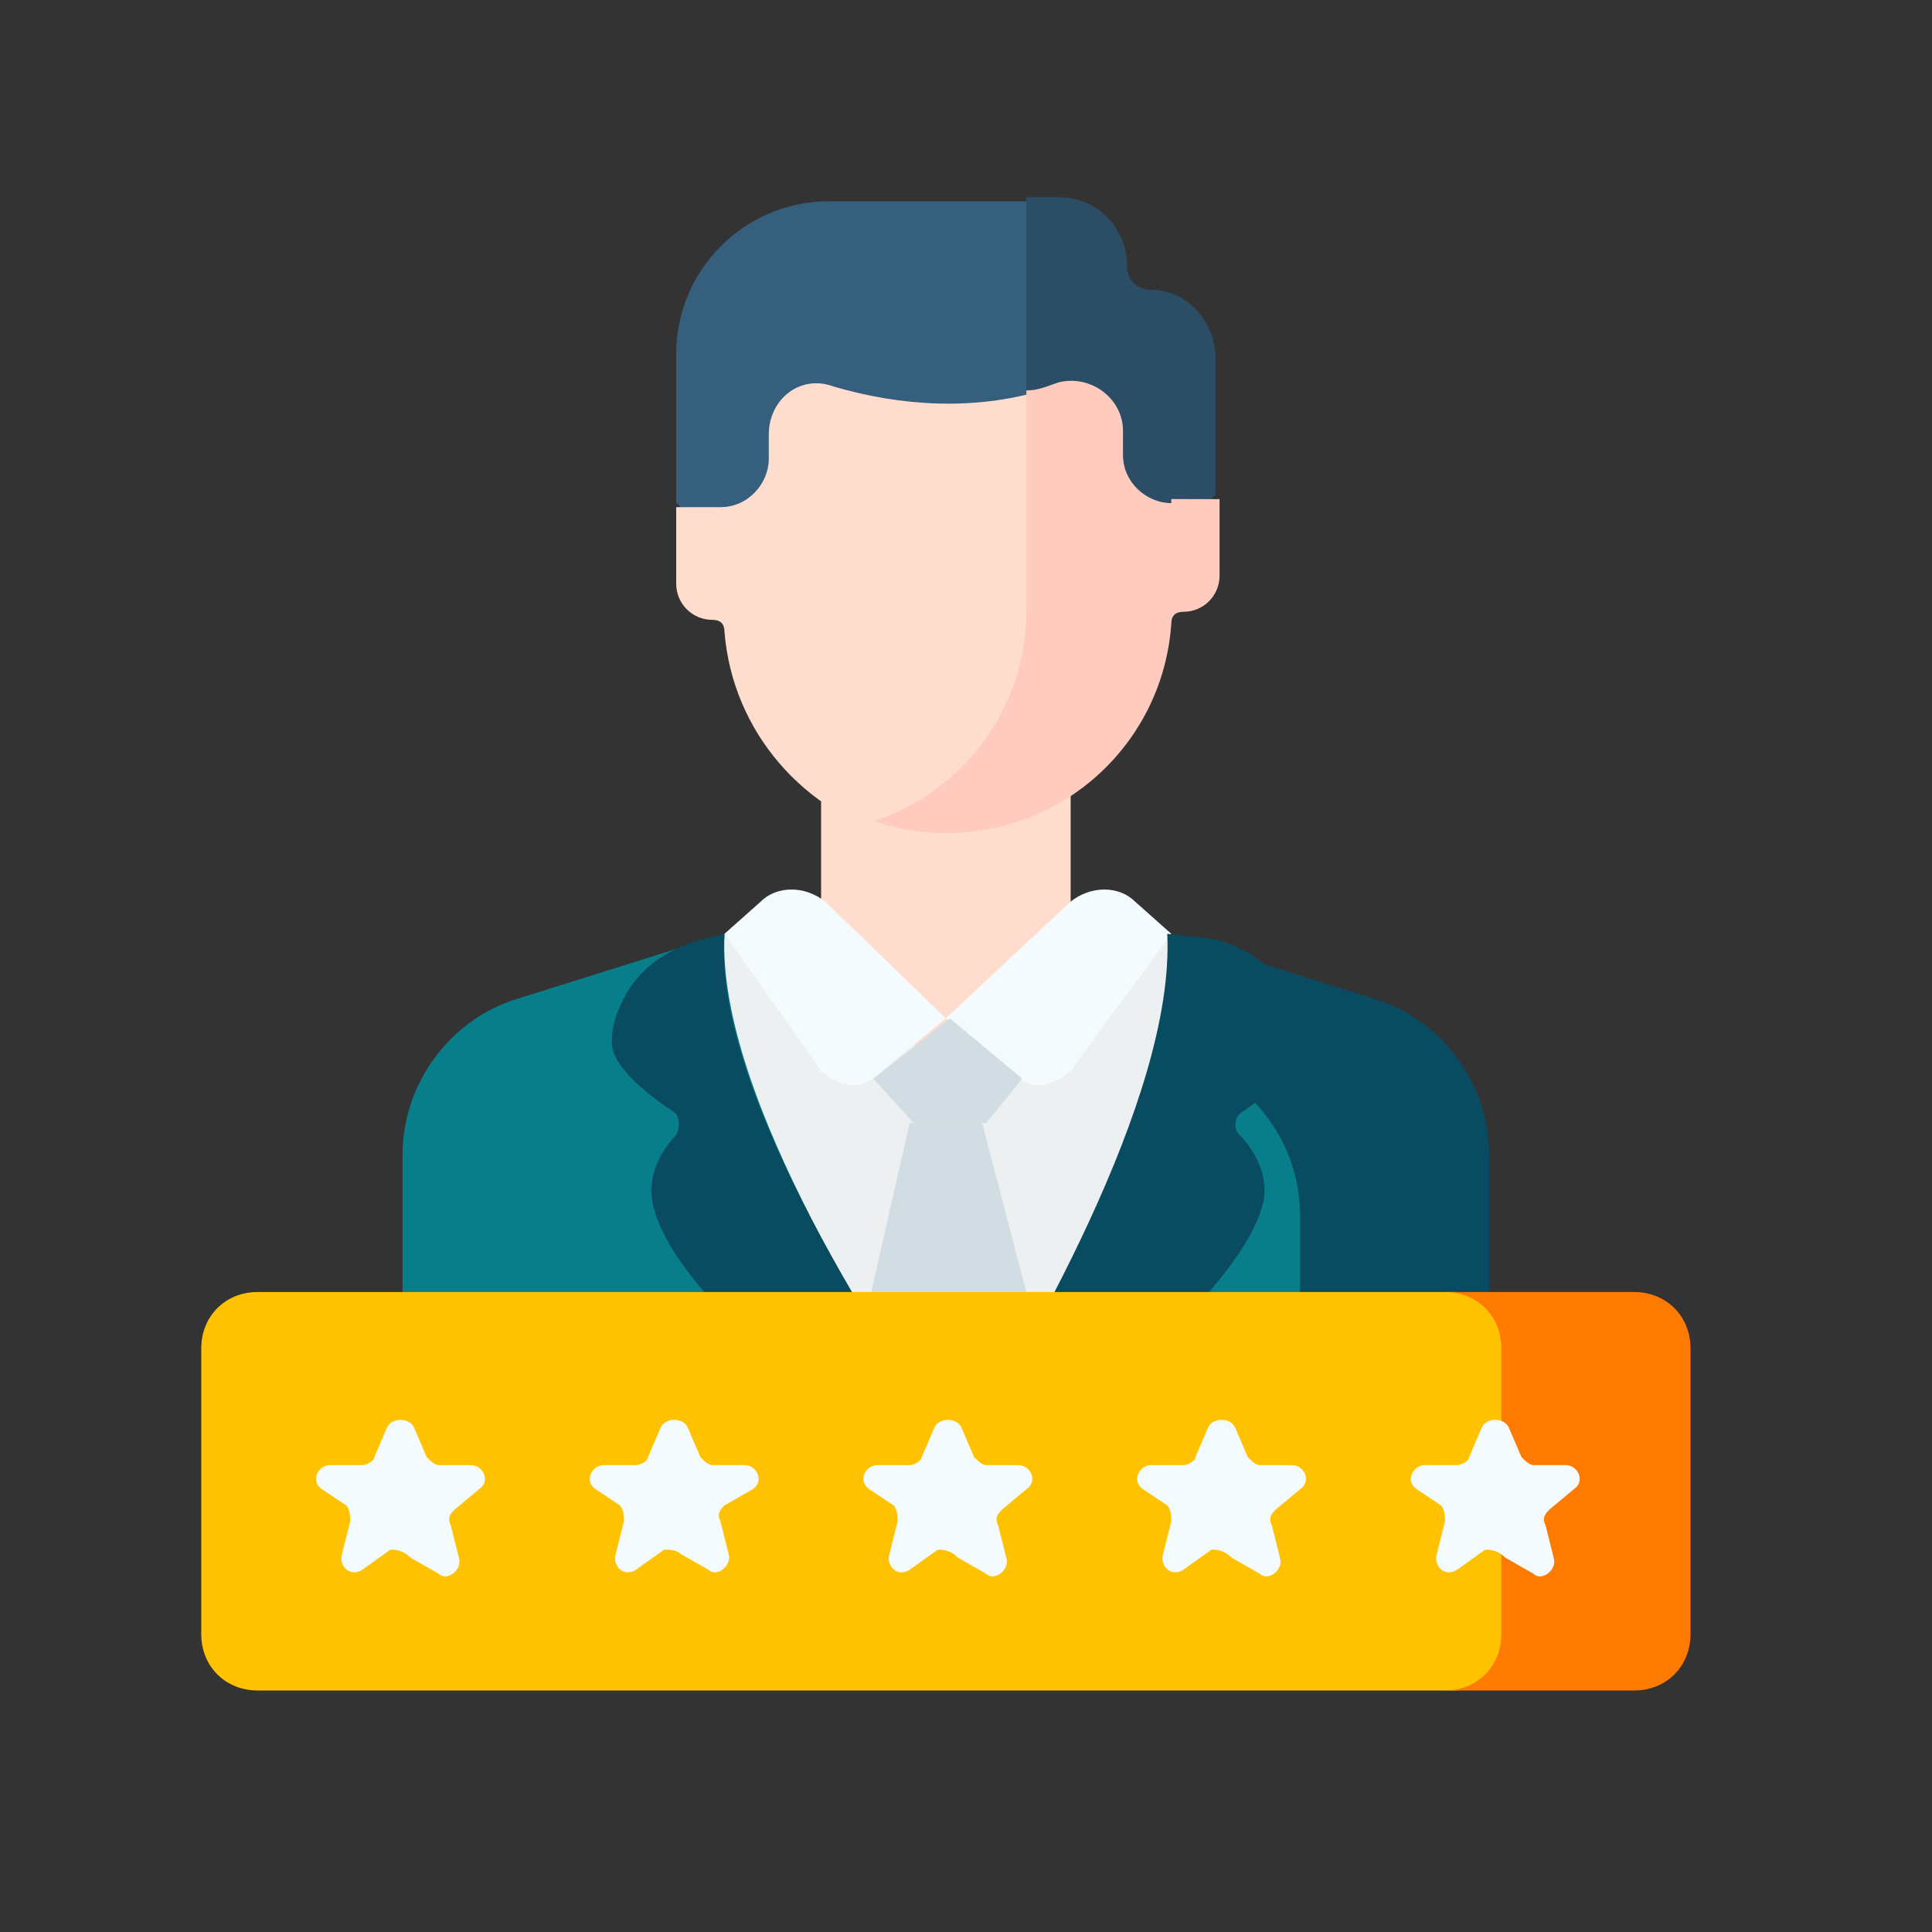
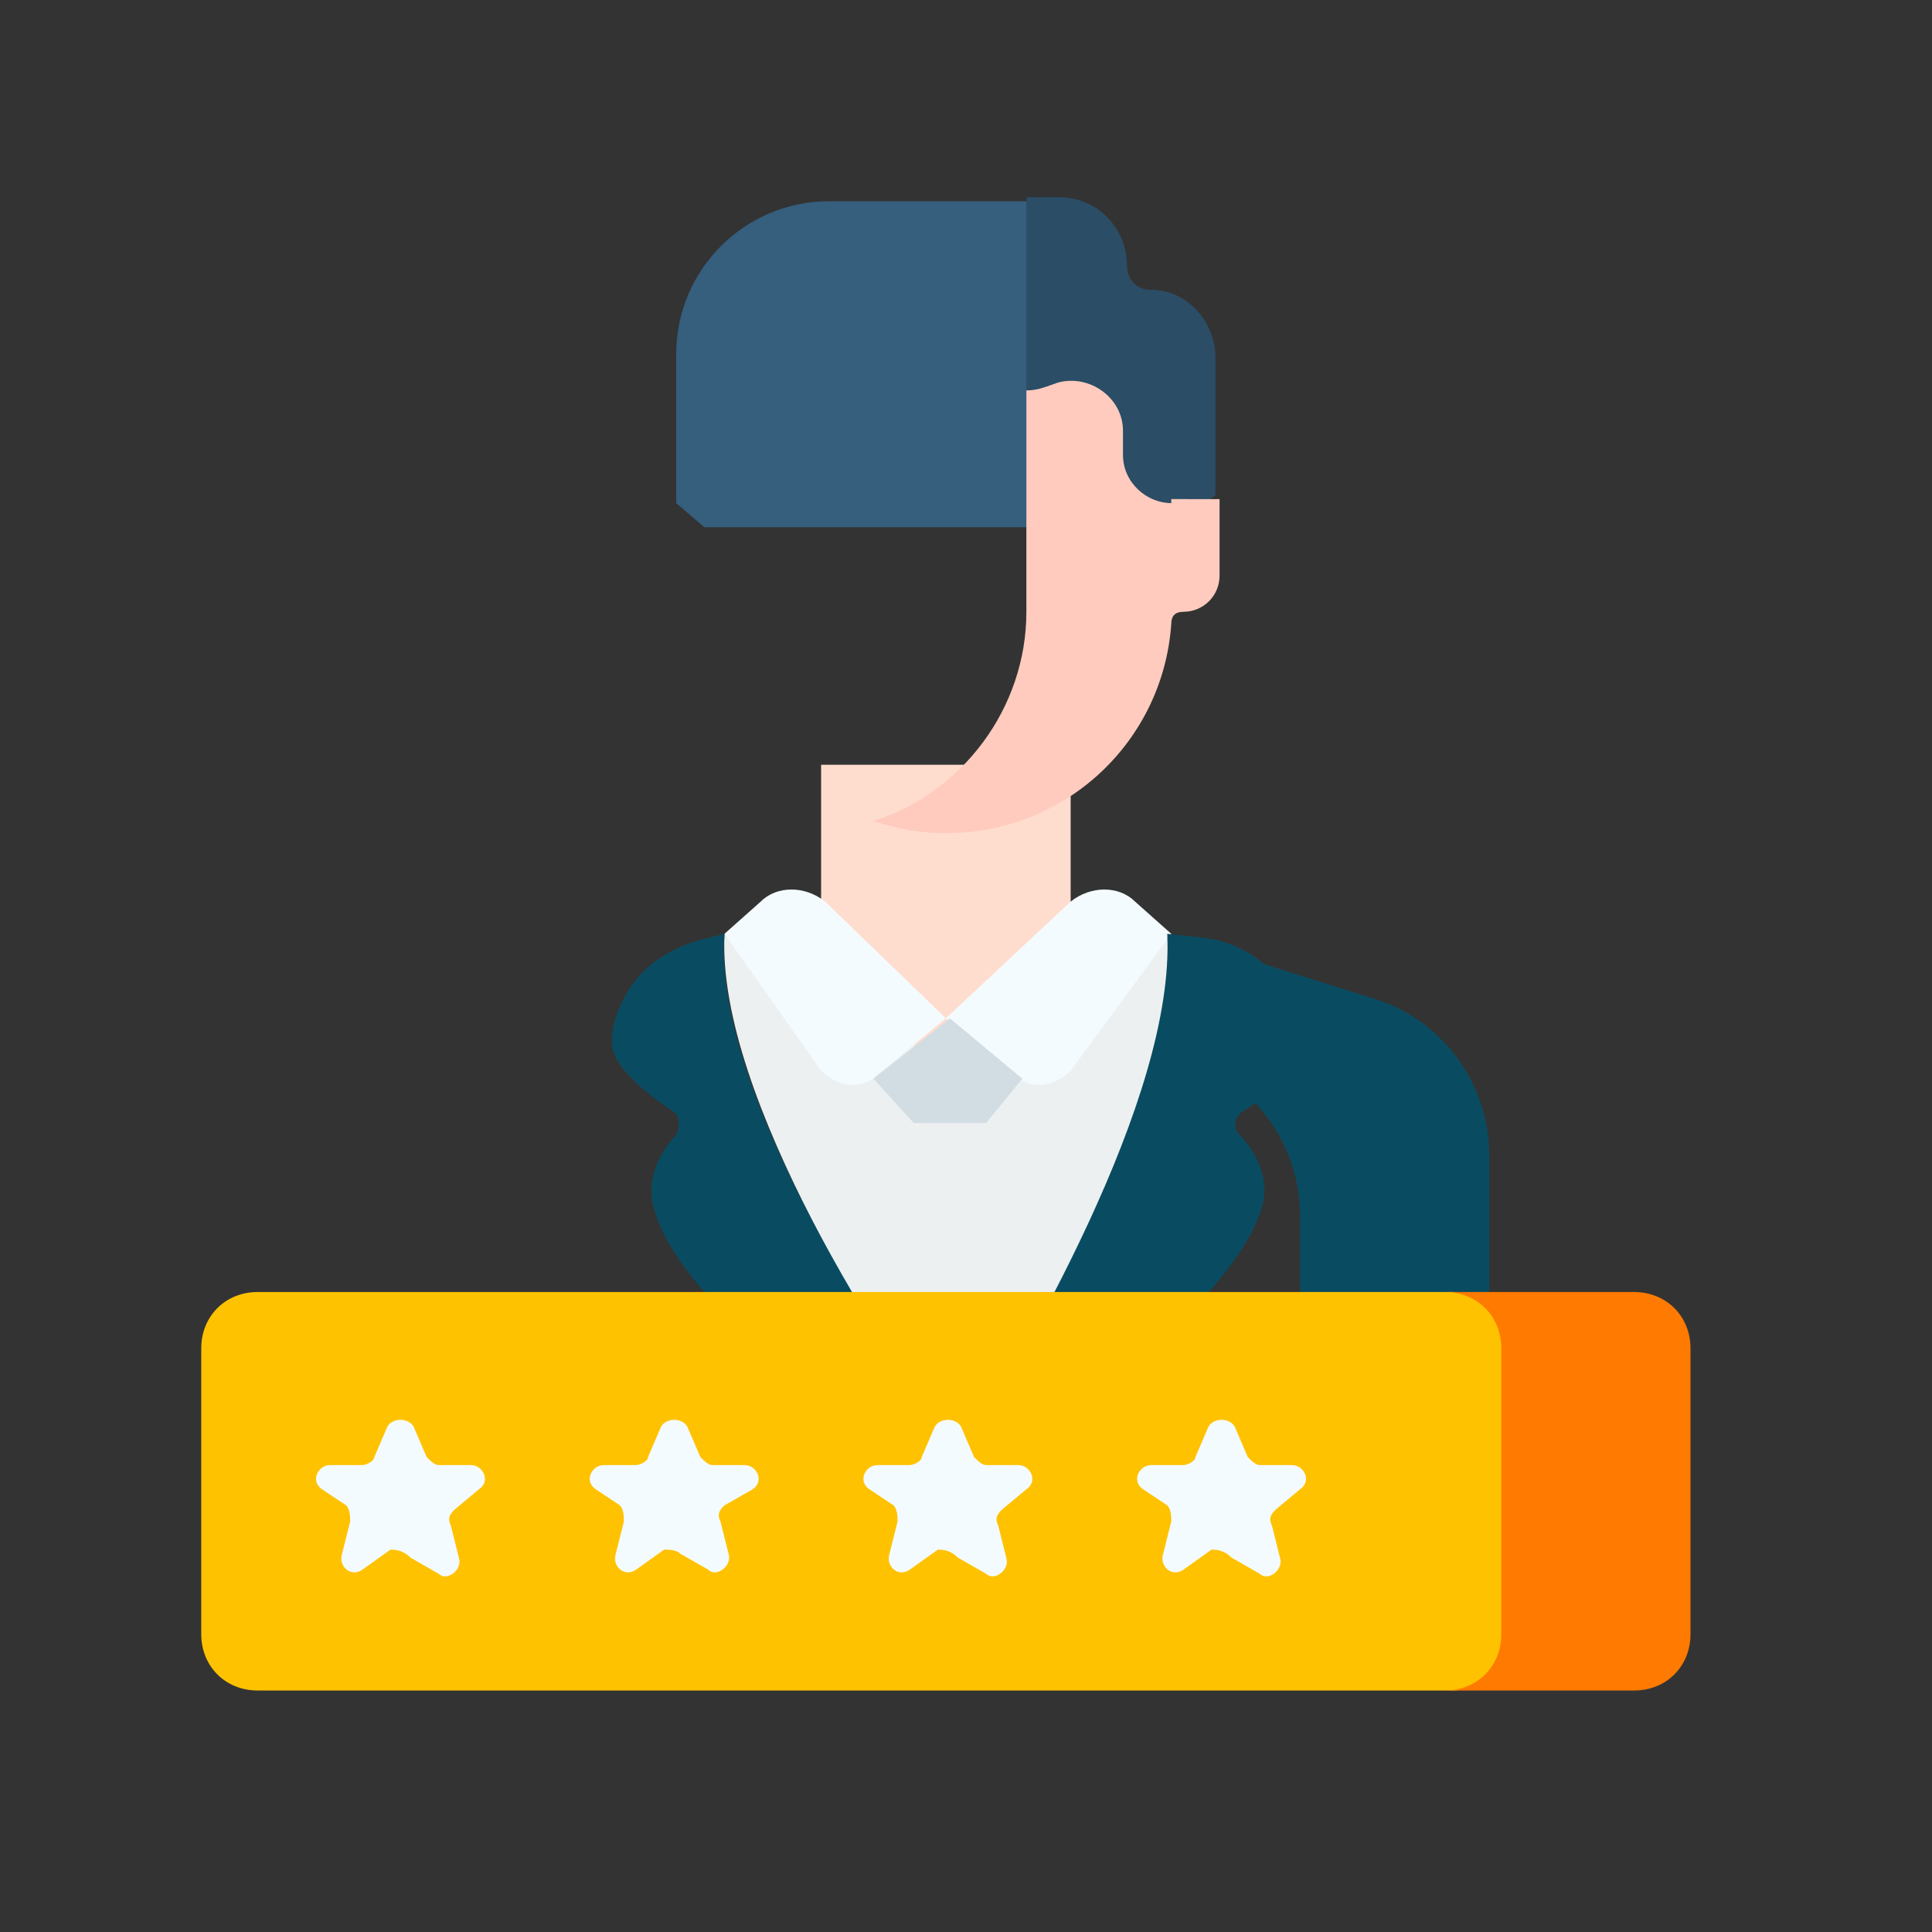
<svg xmlns="http://www.w3.org/2000/svg" version="1.1" id="Layer_1" x="0px" y="0px" viewBox="0 0 48 48" style="enable-background:new 0 0 48 48;" xml:space="preserve">
  <rect x="0" y="0" width="48" height="48" fill="#333333" stroke="none" />
  <style type="text/css"> .st0{fill:#365E7D;} .st1{fill:#2B4D66;} .st2{fill:#087E8B;} .st3{fill:#094C61;} .st4{fill:#ECF0F1;} .st5{fill:#D2DDE3;} .st6{fill:#FFDDCE;} .st7{fill:#FFCBBE;} .st8{fill:#F4FBFF;} .st9{fill:#FFC200;} .st10{fill:#FF7A00;} </style>
  <path class="st0" d="M25.5,5h-4.9c-2.1,0-3.8,1.7-3.8,3.8v3.7l0.7,0.6h8.4v-7L25.5,5z" />
  <path class="st1" d="M28.6,7.2L28.6,7.2c-0.4,0-0.6-0.3-0.6-0.6c0-0.9-0.7-1.7-1.7-1.7h-0.8v8h3.9l0.8-0.6V8.9 C30.2,8,29.5,7.2,28.6,7.2L28.6,7.2z" />
-   <path class="st2" d="M32.7,29.9c0-1.8-1.2-3.4-2.9-3.9l-5.1-1.6l0-1.4l-1.2,0L18,23.2l-5.1,1.6c-1.7,0.5-2.9,2.1-2.9,3.9v6.2 c0,0.8,0.7,1.5,1.5,1.5h21.1V29.9z" />
  <path class="st3" d="M34.1,24.8L29,23.2L24.3,23l0,1.7l5.1,1.6c1.7,0.5,2.9,2.1,2.9,3.9v6.2h3.2c0.8,0,1.5-0.7,1.5-1.5v-6.2 C37,26.9,35.8,25.3,34.1,24.8L34.1,24.8z" />
  <path class="st4" d="M29,23.2L23.5,23L18,23.2c-0.2,4.1,4.1,10.5,5.8,13.3C25.4,33.7,29.3,27.2,29,23.2z" />
-   <path class="st5" d="M26.1,34.4l-1.7-6.5h-1.8l-1.5,6.6l2.6,2L26.1,34.4z" />
  <path class="st6" d="M26.6,22.9v-3.9h-6.2v3.9c0,1.7,3.1,3.6,3.1,3.6S26.6,24.6,26.6,22.9z" />
-   <path class="st6" d="M25.9,15.3V9.7c-1.7,0.5-3.5,0.4-5.2-0.1h0c-0.8-0.3-1.6,0.3-1.6,1.2v0.6c0,0.6-0.5,1.2-1.2,1.2h-1.1v1.9 c0,0.5,0.4,0.9,0.9,0.9c0.2,0,0.3,0.1,0.3,0.3c0.2,2.5,2,4.5,4.3,5.1C24.4,19.7,25.9,17.7,25.9,15.3L25.9,15.3z" />
  <path class="st7" d="M29.1,12.5c-0.6,0-1.2-0.5-1.2-1.2v-0.6c0-0.8-0.8-1.4-1.6-1.2c-0.3,0.1-0.5,0.2-0.8,0.2v5.5 c0,2.4-1.6,4.5-3.8,5.2c0.6,0.2,1.2,0.3,1.8,0.3c3,0,5.4-2.3,5.6-5.2c0-0.2,0.1-0.3,0.3-0.3c0.5,0,0.9-0.4,0.9-0.9v-1.9H29.1 L29.1,12.5z" />
  <path class="st8" d="M23.5,25.3l-1.7,1.4c-0.4,0.4-1,0.3-1.4-0.1L18,23.2l0.9-0.8c0.4-0.4,1.1-0.4,1.6,0L23.5,25.3L23.5,25.3z" />
  <path class="st8" d="M23.5,25.3l1.7,1.4c0.4,0.4,1,0.3,1.4-0.1l2.5-3.4l-0.9-0.8c-0.4-0.4-1.1-0.4-1.6,0L23.5,25.3L23.5,25.3z" />
  <path class="st3" d="M18,23.2l-0.4,0.1c-0.9,0.2-1.7,0.7-2.1,1.5c-0.2,0.4-0.3,0.7-0.3,1.1c0,0.6,0.9,1.3,1.5,1.7 c0.2,0.1,0.2,0.4,0.1,0.6c-0.3,0.3-0.7,0.9-0.6,1.6c0.3,2,3.9,4.9,6.2,6.6h1.5C22.1,33.7,17.7,27.2,18,23.2L18,23.2z" />
  <path class="st3" d="M25.2,36.4c2.2-1.7,5.8-4.6,6.2-6.6c0.1-0.7-0.3-1.3-0.6-1.6c-0.2-0.2-0.1-0.5,0.1-0.6c0.6-0.4,1.5-1.1,1.5-1.7 c0-0.3-0.1-0.6-0.2-0.9c-0.4-0.9-1.3-1.6-2.3-1.7L29,23.2c0.2,4.1-3.6,10.5-5.3,13.3H25.2L25.2,36.4z" />
  <path class="st5" d="M21.7,26.8l1,1.1h1.8l0.9-1.1l-1.8-1.5L21.7,26.8z" />
  <path class="st9" d="M36.1,42c0.8,0,1.4-0.6,1.4-1.4v-7.1c0-0.8-0.6-1.4-1.4-1.4H6.4c-0.8,0-1.4,0.6-1.4,1.4v7.1 C5,41.4,5.6,42,6.4,42H36.1z" />
  <path class="st10" d="M40.6,32.1h-4.7c0.8,0,1.4,0.6,1.4,1.4v7.1c0,0.8-0.6,1.4-1.4,1.4h4.7c0.8,0,1.4-0.6,1.4-1.4v-7.1 C42,32.7,41.4,32.1,40.6,32.1z" />
  <path class="st8" d="M9.7,38.5L9,39c-0.3,0.2-0.6-0.1-0.5-0.4l0.2-0.8c0-0.1,0-0.3-0.1-0.4L8,37c-0.3-0.2-0.1-0.6,0.2-0.6l0.8,0 c0.1,0,0.3-0.1,0.3-0.2l0.3-0.7c0.1-0.3,0.6-0.3,0.7,0l0.3,0.7c0.1,0.1,0.2,0.2,0.3,0.2l0.8,0c0.3,0,0.5,0.4,0.2,0.6l-0.6,0.5 c-0.1,0.1-0.2,0.2-0.1,0.4l0.2,0.8c0.1,0.3-0.3,0.6-0.5,0.4l-0.7-0.4C10,38.5,9.8,38.5,9.7,38.5z" />
  <path class="st8" d="M16.5,38.5L15.8,39c-0.3,0.2-0.6-0.1-0.5-0.4l0.2-0.8c0-0.1,0-0.3-0.1-0.4L14.8,37c-0.3-0.2-0.1-0.6,0.2-0.6 l0.8,0c0.1,0,0.3-0.1,0.3-0.2l0.3-0.7c0.1-0.3,0.6-0.3,0.7,0l0.3,0.7c0.1,0.1,0.2,0.2,0.3,0.2l0.8,0c0.3,0,0.5,0.4,0.2,0.6L18,37.4 c-0.1,0.1-0.2,0.2-0.1,0.4l0.2,0.8c0.1,0.3-0.3,0.6-0.5,0.4l-0.7-0.4C16.8,38.5,16.6,38.5,16.5,38.5z" />
  <path class="st8" d="M23.3,38.5L22.6,39c-0.3,0.2-0.6-0.1-0.5-0.4l0.2-0.8c0-0.1,0-0.3-0.1-0.4L21.6,37c-0.3-0.2-0.1-0.6,0.2-0.6 l0.8,0c0.1,0,0.3-0.1,0.3-0.2l0.3-0.7c0.1-0.3,0.6-0.3,0.7,0l0.3,0.7c0.1,0.1,0.2,0.2,0.3,0.2l0.8,0c0.3,0,0.5,0.4,0.2,0.6l-0.6,0.5 c-0.1,0.1-0.2,0.2-0.1,0.4l0.2,0.8c0.1,0.3-0.3,0.6-0.5,0.4l-0.7-0.4C23.6,38.5,23.4,38.5,23.3,38.5z" />
  <path class="st8" d="M30.1,38.5L29.4,39c-0.3,0.2-0.6-0.1-0.5-0.4l0.2-0.8c0-0.1,0-0.3-0.1-0.4L28.4,37c-0.3-0.2-0.1-0.6,0.2-0.6 l0.8,0c0.1,0,0.3-0.1,0.3-0.2l0.3-0.7c0.1-0.3,0.6-0.3,0.7,0l0.3,0.7c0.1,0.1,0.2,0.2,0.3,0.2l0.8,0c0.3,0,0.5,0.4,0.2,0.6l-0.6,0.5 c-0.1,0.1-0.2,0.2-0.1,0.4l0.2,0.8c0.1,0.3-0.3,0.6-0.5,0.4l-0.7-0.4C30.4,38.5,30.2,38.5,30.1,38.5z" />
-   <path class="st8" d="M36.9,38.5L36.2,39c-0.3,0.2-0.6-0.1-0.5-0.4l0.2-0.8c0-0.1,0-0.3-0.1-0.4L35.2,37c-0.3-0.2-0.1-0.6,0.2-0.6 l0.8,0c0.1,0,0.3-0.1,0.3-0.2l0.3-0.7c0.1-0.3,0.6-0.3,0.7,0l0.3,0.7c0.1,0.1,0.2,0.2,0.3,0.2l0.8,0c0.3,0,0.5,0.4,0.2,0.6l-0.6,0.5 c-0.1,0.1-0.2,0.2-0.1,0.4l0.2,0.8c0.1,0.3-0.3,0.6-0.5,0.4l-0.7-0.4C37.2,38.5,37,38.5,36.9,38.5z" />
</svg>